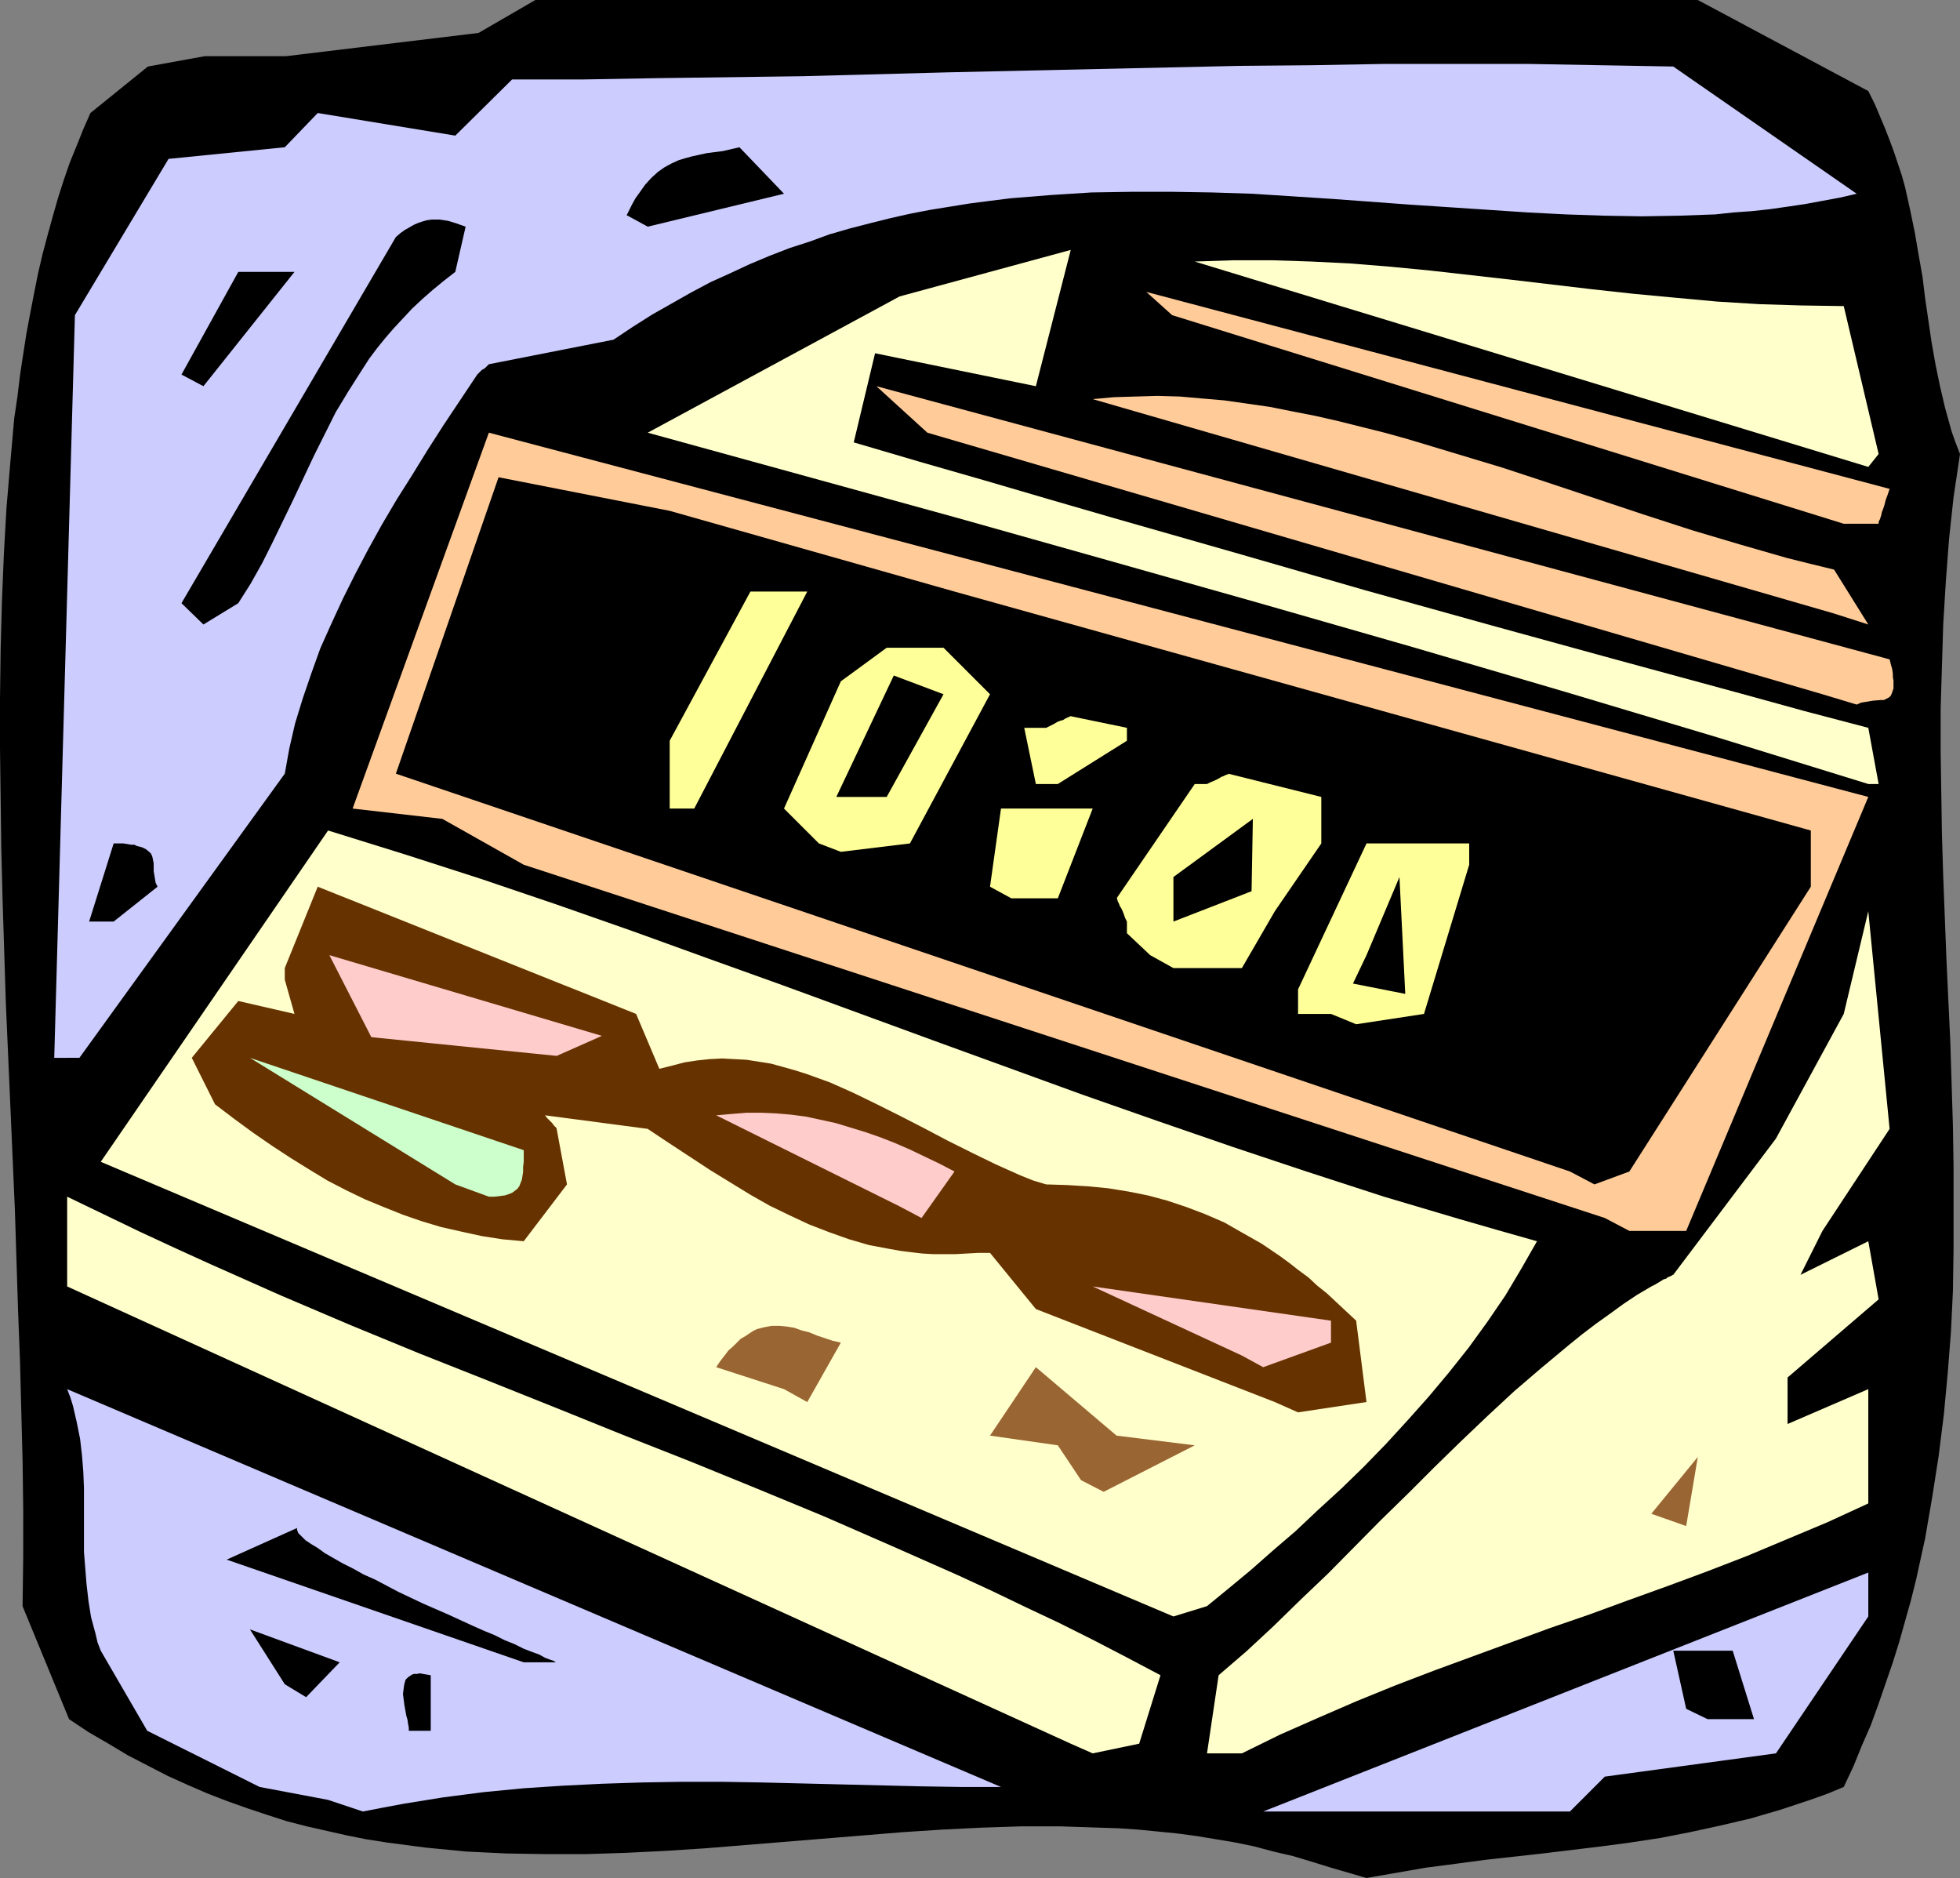
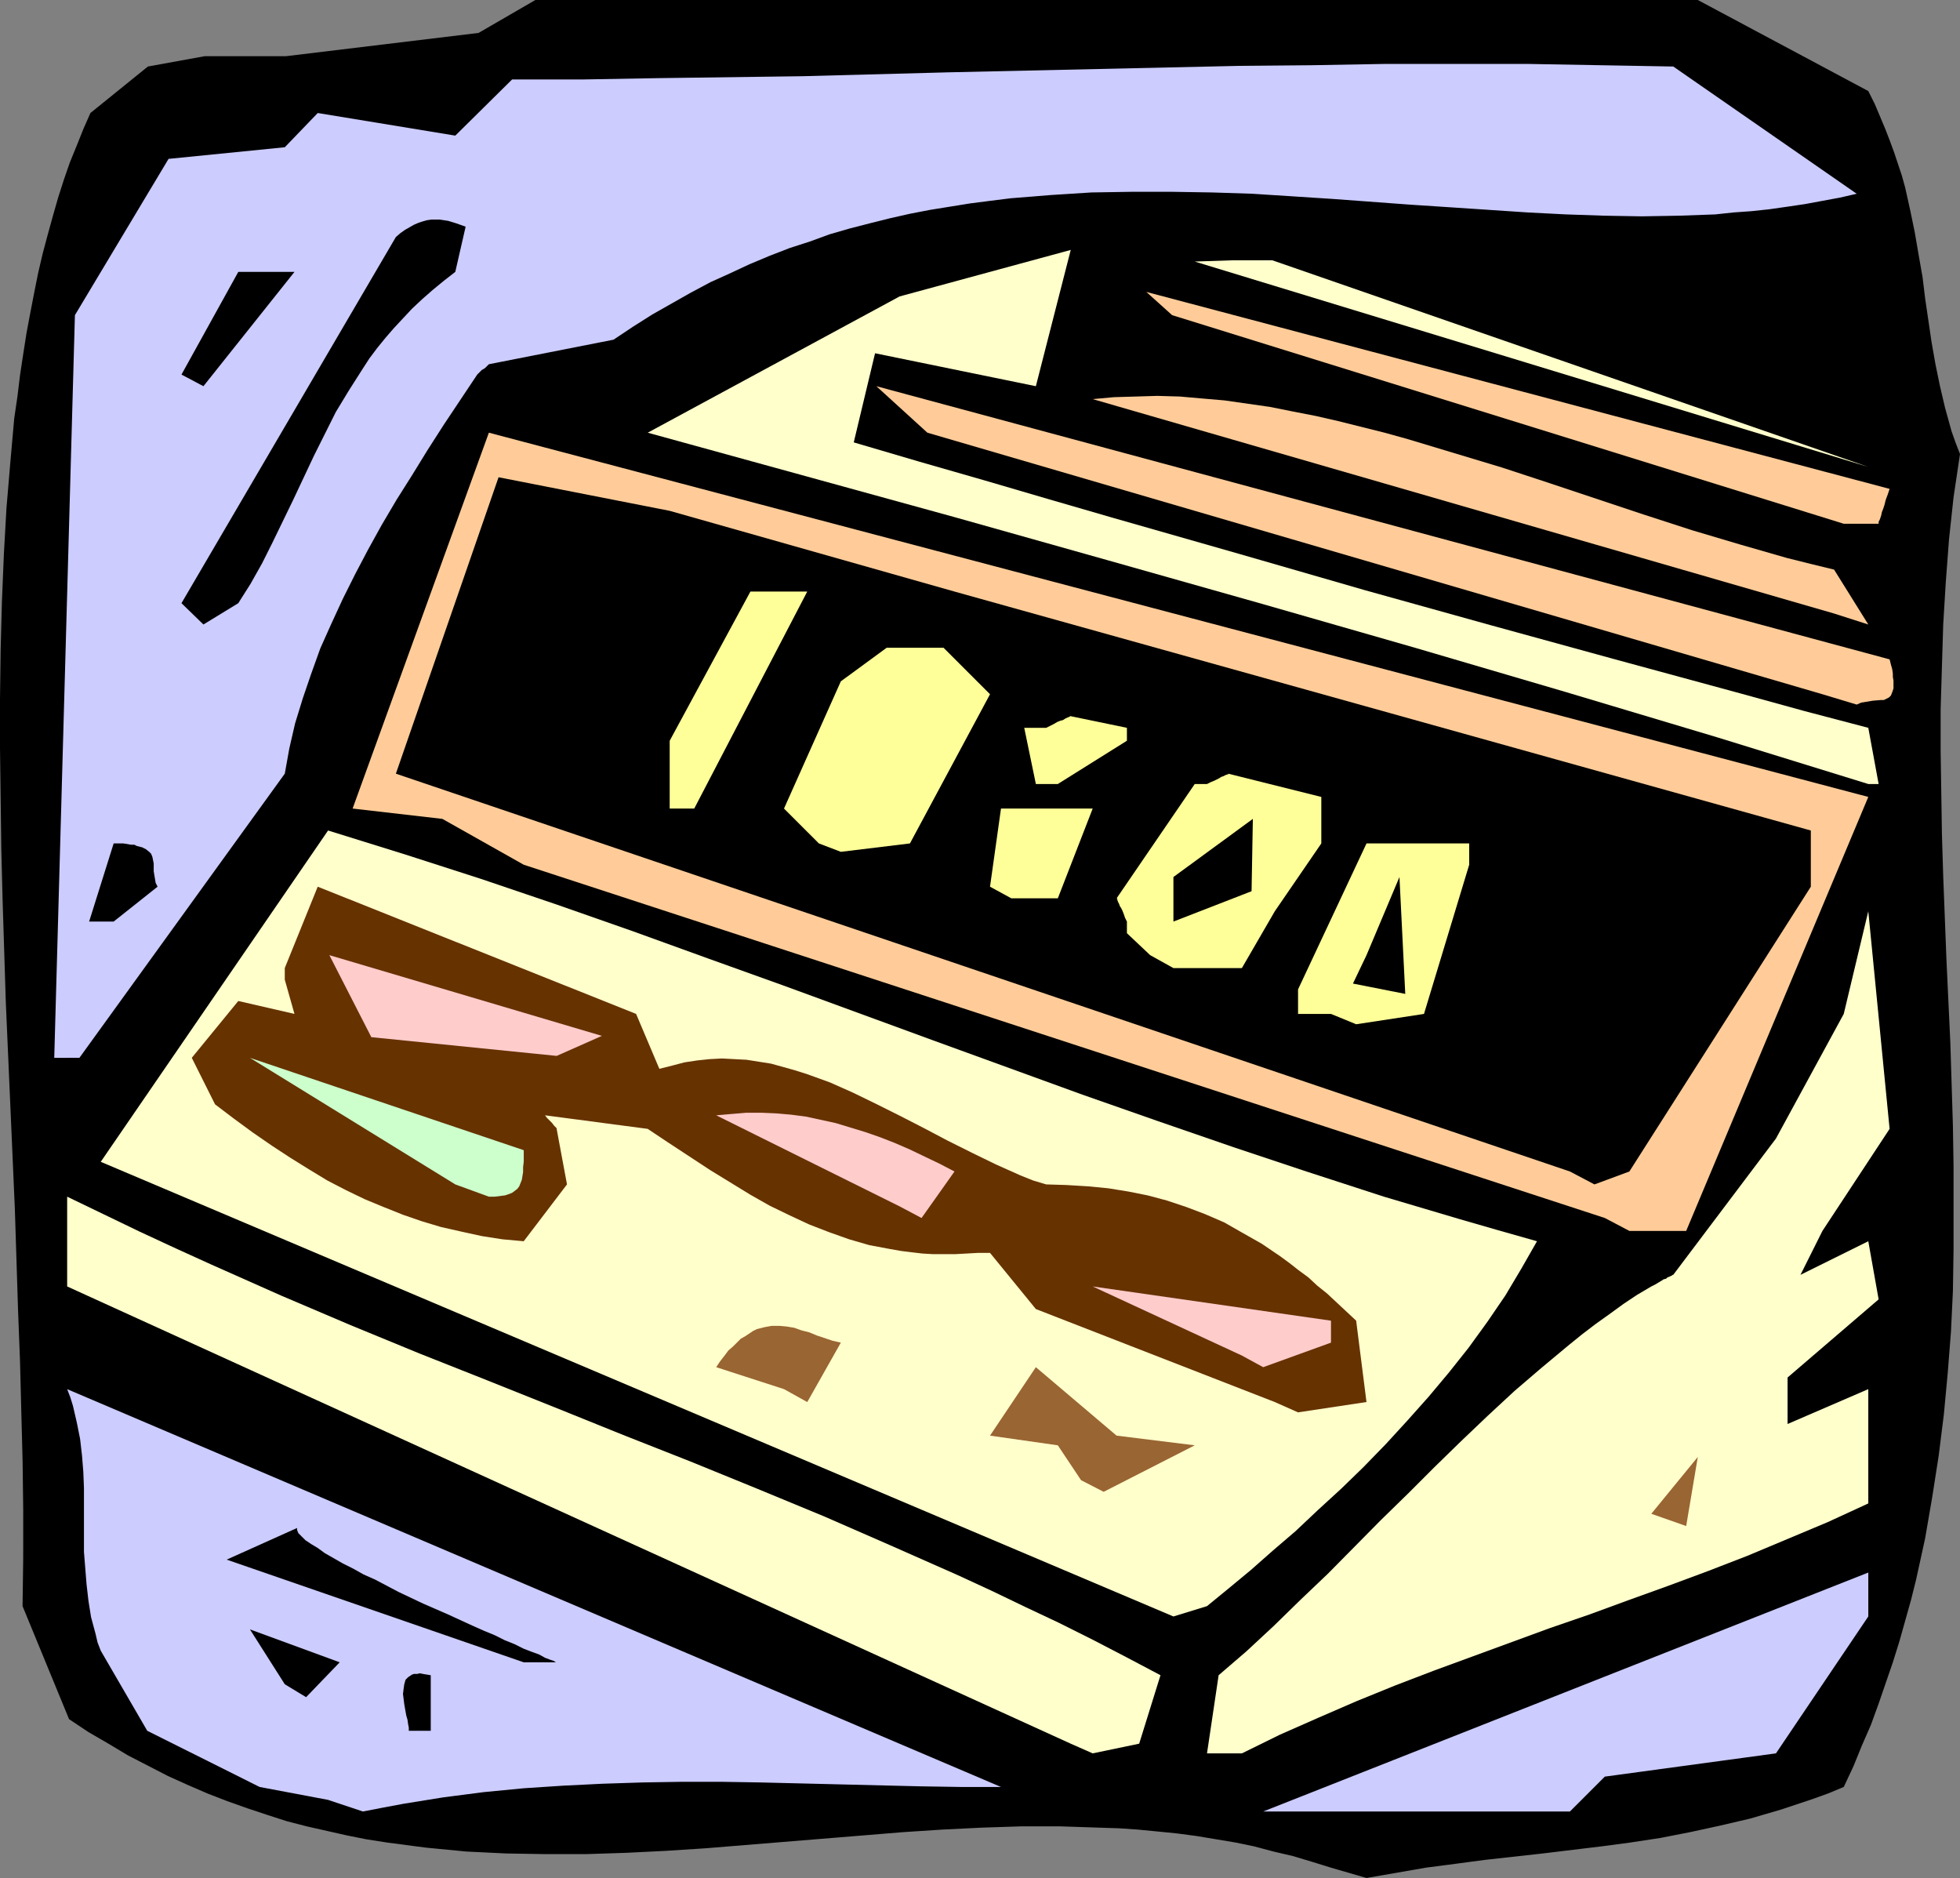
<svg xmlns="http://www.w3.org/2000/svg" xmlns:ns1="http://sodipodi.sourceforge.net/DTD/sodipodi-0.dtd" xmlns:ns2="http://www.inkscape.org/namespaces/inkscape" version="1.0" width="129.766mm" height="124.317mm" id="svg39" ns1:docname="Digital Alarm - 10 o'Clock.wmf">
  <rect width="100%" height="100%" fill="#808080" stroke="none" />
  <ns1:namedview id="namedview39" pagecolor="#ffffff" bordercolor="#000000" borderopacity="0.25" ns2:showpageshadow="2" ns2:pageopacity="0.0" ns2:pagecheckerboard="0" ns2:deskcolor="#d1d1d1" ns2:document-units="mm" />
  <defs id="defs1">
    <pattern id="WMFhbasepattern" patternUnits="userSpaceOnUse" width="6" height="6" x="0" y="0" />
  </defs>
  <path style="fill:#000000;fill-opacity:1;fill-rule:evenodd;stroke:none" d="m 333.057,467.273 -4.686,-1.454 -4.848,-1.454 -4.848,-1.131 -4.848,-1.293 -4.686,-0.969 -4.848,-0.808 -4.848,-0.808 -4.848,-0.646 -4.848,-0.485 -5.01,-0.485 -4.686,-0.323 -5.01,-0.162 -9.696,-0.323 h -9.858 l -9.858,0.323 -9.858,0.485 -9.858,0.646 -9.858,0.808 -39.592,3.231 -10.019,0.646 -9.858,0.485 -10.019,0.323 h -10.019 l -9.858,-0.162 -10.019,-0.485 -5.01,-0.485 -5.01,-0.485 -5.01,-0.646 -4.848,-0.646 -5.171,-0.808 -4.848,-0.969 -5.01,-1.131 -5.01,-1.131 -5.01,-1.293 -5.01,-1.616 -4.848,-1.616 -5.01,-1.777 -5.01,-1.939 -4.848,-2.1 -5.01,-2.262 -5.01,-2.585 -5.01,-2.585 -4.848,-2.908 -5.01,-2.908 -4.848,-3.231 -11.635,-28.276 0.162,-11.957 V 377.922 L 5.656,365.643 5.333,353.202 5.01,340.599 4.525,327.996 3.717,302.467 2.586,276.615 1.454,250.763 0.646,225.073 0.323,212.309 0.162,199.706 0,187.103 v -12.28 l 0.162,-12.28 0.323,-12.118 0.485,-11.795 0.646,-11.472 0.97,-11.472 0.485,-5.494 0.485,-5.494 0.808,-5.494 0.646,-5.332 0.808,-5.332 0.808,-5.17 0.97,-5.17 0.97,-5.009 0.97,-4.847 1.131,-4.847 1.293,-4.847 1.293,-4.686 1.293,-4.524 1.454,-4.524 1.454,-4.201 1.778,-4.363 1.616,-4.039 1.778,-4.039 14.382,-11.633 14.221,-2.585 H 71.589 L 119.745,8.24 133.966,0 h 245.147 45.733 l 42.662,22.782 1.616,3.231 1.293,3.07 1.293,3.07 1.131,2.908 1.131,3.07 1.939,5.817 0.808,2.908 1.293,5.817 1.131,5.494 0.97,5.655 0.97,5.494 0.646,5.332 0.808,5.494 0.808,5.494 0.97,5.494 1.131,5.494 1.293,5.494 1.616,5.817 0.97,2.747 1.131,2.908 -1.616,10.825 -1.131,10.502 -0.808,10.664 -0.646,10.664 -0.323,10.502 -0.323,10.664 v 10.502 l 0.162,10.502 0.162,10.341 0.323,10.502 0.808,20.843 0.97,20.682 0.646,20.843 0.162,10.341 v 10.341 10.179 l -0.162,10.502 -0.485,10.179 -0.808,10.341 -0.97,10.341 -1.293,10.341 -1.616,10.341 -1.778,10.341 -1.131,5.17 -1.131,5.17 -1.293,5.17 -1.454,5.17 -1.454,5.17 -1.616,5.17 -1.778,5.17 -1.778,5.17 -1.939,5.332 -2.262,5.17 -2.101,5.17 -2.424,5.17 -3.878,1.616 -4.04,1.454 -3.878,1.293 -3.878,1.293 -3.878,1.131 -3.878,1.131 -7.595,1.777 -7.434,1.616 -7.434,1.454 -7.434,1.131 -7.272,0.969 -14.706,1.777 -14.544,1.616 -7.272,0.969 -7.434,0.969 -7.434,1.293 -7.434,1.293 z" id="path1" />
  <path style="fill:#ccccff;fill-opacity:1;fill-rule:evenodd;stroke:none" d="m 82.093,450.308 -17.13,-3.231 -28.118,-14.057 -11.635,-20.035 -0.808,-2.1 -0.485,-2.1 -1.131,-4.201 -0.646,-4.039 -0.485,-4.201 -0.323,-4.039 -0.323,-4.039 v -15.996 l -0.162,-4.039 -0.323,-4.039 -0.485,-4.201 -0.808,-4.039 -0.97,-4.201 -0.646,-2.1 -0.808,-2.1 233.673,99.53 h -10.019 l -10.181,-0.162 -20.038,-0.485 -19.877,-0.485 -9.858,-0.162 h -9.858 l -9.858,0.162 -10.019,0.323 -9.858,0.485 -9.858,0.646 -10.019,0.969 -10.019,1.293 -5.01,0.808 -5.01,0.808 -5.171,0.969 -5.01,0.969 z" id="path2" />
  <path style="fill:#ccccff;fill-opacity:1;fill-rule:evenodd;stroke:none" d="m 316.089,453.216 151.419,-59.783 v 10.987 l -23.109,34.254 -42.824,5.817 -8.726,8.725 h -70.619 z" id="path3" />
  <path style="fill:#ffffcc;fill-opacity:1;fill-rule:evenodd;stroke:none" d="m 302.03,438.674 2.909,-19.55 6.949,-5.978 6.787,-6.301 6.787,-6.625 6.787,-6.463 13.251,-13.411 6.787,-6.625 6.626,-6.625 6.626,-6.463 6.787,-6.463 6.626,-6.14 6.787,-5.817 6.787,-5.655 3.394,-2.747 3.394,-2.585 3.394,-2.424 3.555,-2.585 3.394,-2.262 3.555,-2.1 0.97,-0.485 0.808,-0.485 0.808,-0.485 0.485,-0.323 0.646,-0.162 0.323,-0.323 0.808,-0.323 0.323,-0.162 0.162,-0.162 h 0.162 l 25.694,-34.092 16.968,-31.184 6.141,-25.69 5.333,54.451 -16.806,25.529 -5.494,10.987 16.968,-8.402 2.586,14.542 -22.786,19.55 v 11.633 l 20.2,-8.725 v 28.599 l -10.181,4.686 -10.019,4.201 -10.019,4.201 -10.019,3.878 -10.019,3.716 -9.858,3.555 -9.696,3.555 -9.858,3.393 -19.392,7.109 -9.696,3.555 -9.696,3.716 -9.534,3.878 -9.696,4.201 -9.534,4.201 -9.534,4.686 z" id="path4" />
  <path style="fill:#ffffcc;fill-opacity:1;fill-rule:evenodd;stroke:none" d="M 267.933,436.251 16.806,321.856 v -22.459 l 9.05,4.362 9.05,4.363 9.05,4.201 8.888,4.039 8.726,3.878 8.726,3.878 8.726,3.716 8.726,3.716 17.291,7.109 17.13,6.786 16.968,6.786 16.806,6.786 16.806,6.625 16.645,6.786 16.806,6.948 16.645,7.271 16.806,7.432 8.403,3.878 8.403,4.039 8.565,4.039 8.403,4.201 8.403,4.363 8.565,4.524 -5.333,17.127 -11.635,2.424 z" id="path5" />
  <path style="fill:#000000;fill-opacity:1;fill-rule:evenodd;stroke:none" d="m 102.293,433.019 v -0.808 l -0.162,-0.808 -0.162,-1.131 -0.323,-1.131 -0.485,-2.747 -0.162,-1.293 -0.162,-1.293 0.162,-1.293 0.162,-1.131 0.323,-1.131 0.646,-0.646 0.485,-0.323 0.485,-0.323 0.485,-0.162 h 0.808 l 0.646,-0.162 0.808,0.162 0.97,0.162 0.97,0.162 v 13.895 z" id="path6" />
-   <path style="fill:#000000;fill-opacity:1;fill-rule:evenodd;stroke:none" d="m 421.937,427.526 -3.232,-14.542 h 14.867 l 5.333,17.127 h -11.635 z" id="path7" />
  <path style="fill:#000000;fill-opacity:1;fill-rule:evenodd;stroke:none" d="m 71.266,421.386 -8.726,-13.734 22.462,8.24 -8.403,8.725 z" id="path8" />
  <path style="fill:#000000;fill-opacity:1;fill-rule:evenodd;stroke:none" d="m 131.057,415.892 -74.336,-25.69 17.614,-7.917 v 0.323 0.162 l 0.323,0.808 0.323,0.323 0.485,0.485 0.97,0.969 1.454,0.969 1.616,0.969 1.778,1.293 2.262,1.293 2.262,1.293 2.586,1.293 2.586,1.454 2.909,1.293 5.818,3.07 6.141,2.908 6.302,2.747 5.979,2.747 2.909,1.293 2.747,1.131 2.586,1.293 2.424,0.969 2.262,1.131 2.101,0.808 1.778,0.646 1.454,0.808 1.293,0.485 0.485,0.162 0.485,0.162 0.162,0.162 0.323,0.162 h 0.162 v 0 z" id="path9" />
  <path style="fill:#ffffcc;fill-opacity:1;fill-rule:evenodd;stroke:none" d="M 293.627,404.421 25.21,290.672 l 56.883,-82.888 19.23,5.978 19.069,6.14 19.069,6.463 18.907,6.625 18.746,6.786 18.907,6.786 37.491,13.734 37.33,13.572 18.907,6.625 18.746,6.463 18.907,6.301 18.907,6.14 19.069,5.655 9.534,2.747 9.696,2.747 -1.939,3.393 -1.939,3.393 -4.04,6.786 -4.525,6.625 -4.686,6.463 -5.01,6.301 -5.01,5.978 -5.333,5.978 -5.333,5.817 -5.656,5.817 -5.494,5.332 -5.818,5.332 -5.656,5.332 -5.656,4.847 -5.494,4.847 -5.656,4.686 -5.333,4.363 z" id="path10" />
  <path style="fill:#996532;fill-opacity:1;fill-rule:evenodd;stroke:none" d="m 413.211,378.73 11.635,-14.219 -2.909,17.288 z" id="path11" />
  <path style="fill:#996532;fill-opacity:1;fill-rule:evenodd;stroke:none" d="m 270.518,370.328 -5.818,-8.725 -16.968,-2.424 11.474,-17.127 20.2,17.127 19.554,2.424 -22.786,11.633 z" id="path12" />
  <path style="fill:#663200;fill-opacity:1;fill-rule:evenodd;stroke:none" d="m 318.998,350.778 -59.792,-23.267 -11.474,-14.057 h -2.909 l -2.909,0.162 -2.909,0.162 h -2.747 -2.747 l -2.747,-0.162 -2.747,-0.323 -2.586,-0.323 -2.747,-0.485 -2.586,-0.485 -2.586,-0.485 -5.01,-1.454 -5.01,-1.777 -5.01,-1.939 -4.848,-2.262 -5.01,-2.424 -4.848,-2.747 -5.01,-3.07 -5.01,-3.07 -5.171,-3.393 -5.171,-3.393 -5.333,-3.555 -25.694,-3.393 0.485,0.646 0.485,0.485 0.808,0.808 0.485,0.646 0.323,0.323 0.162,0.162 0.162,0.162 v 0.162 l 2.586,13.895 -10.827,14.219 -5.333,-0.485 -5.171,-0.808 -5.171,-1.131 -5.01,-1.131 -4.848,-1.454 -4.686,-1.616 -4.848,-1.939 -4.686,-1.939 -4.686,-2.262 -4.686,-2.424 -4.525,-2.747 -4.686,-2.908 -4.686,-3.07 -4.686,-3.231 -4.848,-3.555 -4.686,-3.555 -5.818,-11.633 11.635,-14.219 14.059,3.231 -2.424,-8.563 v -2.908 l 8.242,-20.358 79.669,31.83 5.818,13.734 3.232,-0.808 3.07,-0.808 3.232,-0.485 3.07,-0.323 3.07,-0.162 3.07,0.162 3.07,0.162 3.07,0.485 3.07,0.485 2.909,0.808 2.909,0.808 3.07,0.969 5.818,2.1 5.818,2.585 5.979,2.908 5.818,2.908 5.979,3.07 5.818,3.07 6.141,3.07 5.979,2.908 6.141,2.747 3.232,1.293 3.232,0.969 5.171,0.162 5.333,0.323 5.01,0.485 5.01,0.808 4.848,0.969 4.848,1.293 4.848,1.616 4.686,1.777 4.848,2.1 4.525,2.585 4.848,2.747 4.525,3.07 2.424,1.777 2.262,1.777 2.424,1.777 2.262,2.1 2.424,1.939 2.424,2.262 2.424,2.262 2.424,2.262 2.586,20.358 -17.13,2.585 z" id="path13" />
  <path style="fill:#996532;fill-opacity:1;fill-rule:evenodd;stroke:none" d="m 196.182,347.546 -16.968,-5.494 0.97,-1.454 1.131,-1.454 0.97,-1.293 1.131,-0.969 0.97,-0.969 0.97,-0.969 1.131,-0.646 0.97,-0.646 0.97,-0.646 0.97,-0.485 1.939,-0.485 1.778,-0.323 h 1.939 l 1.778,0.162 1.939,0.323 1.778,0.646 1.939,0.485 1.939,0.808 1.939,0.646 1.939,0.646 2.101,0.485 -8.403,14.865 z" id="path14" />
  <path style="fill:#ffcccc;fill-opacity:1;fill-rule:evenodd;stroke:none" d="m 310.756,339.145 -37.33,-17.288 59.63,8.563 v 5.494 l -16.968,6.14 z" id="path15" />
  <path style="fill:#ffcc99;fill-opacity:1;fill-rule:evenodd;stroke:none" d="M 401.576,304.729 131.057,216.348 110.696,204.876 88.234,202.291 122.331,108.255 467.508,199.383 421.937,307.961 H 407.716 Z" id="path16" />
  <path style="fill:#ffcccc;fill-opacity:1;fill-rule:evenodd;stroke:none" d="m 225.109,301.821 -45.894,-22.782 3.717,-0.323 3.878,-0.323 h 3.717 l 3.717,0.162 3.717,0.323 3.717,0.485 3.717,0.808 3.717,0.808 3.717,1.131 3.717,1.131 3.717,1.293 3.717,1.454 3.717,1.616 3.717,1.777 3.717,1.777 3.717,1.939 -8.242,11.633 z" id="path17" />
  <path style="fill:#ccffcc;fill-opacity:1;fill-rule:evenodd;stroke:none" d="M 113.928,296.327 62.539,264.659 131.057,287.764 v 2.908 l -0.162,1.293 v 1.293 l -0.162,0.969 -0.162,0.969 -0.323,0.808 -0.323,0.808 -0.485,0.646 -0.646,0.485 -0.646,0.485 -0.808,0.323 -0.97,0.323 -1.293,0.162 -1.293,0.162 h -1.454 z" id="path18" />
  <path style="fill:#000000;fill-opacity:1;fill-rule:evenodd;stroke:none" d="m 392.849,293.096 -293.788,-99.53 25.694,-74.163 42.824,8.402 71.266,20.197 214.281,59.783 v 14.057 l -45.41,71.254 -8.726,3.231 z" id="path19" />
  <path style="fill:#ccccff;fill-opacity:1;fill-rule:evenodd;stroke:none" d="M 13.574,264.659 18.746,78.848 42.178,39.747 71.266,36.839 l 8.242,-8.563 34.421,5.655 14.221,-14.057 h 18.099 l 18.261,-0.323 36.36,-0.485 36.36,-0.969 36.36,-0.808 36.36,-0.808 18.099,-0.162 18.261,-0.323 h 18.099 18.099 l 18.099,0.323 18.099,0.323 45.894,31.83 -4.202,0.969 -4.363,0.808 -4.363,0.808 -4.363,0.646 -4.525,0.646 -4.525,0.485 -4.525,0.323 -4.525,0.485 -9.05,0.323 -9.373,0.162 -9.373,-0.162 -9.534,-0.323 -9.534,-0.485 -9.696,-0.646 -9.696,-0.646 -9.858,-0.646 -19.715,-1.454 -10.019,-0.646 -10.019,-0.646 -10.019,-0.323 -10.019,-0.162 h -10.181 l -10.019,0.162 -10.181,0.646 -10.019,0.808 -5.171,0.646 -5.01,0.646 -5.01,0.808 -5.01,0.808 -5.01,0.969 -5.01,1.131 -5.171,1.293 -5.01,1.293 -5.01,1.454 -4.848,1.777 -5.01,1.616 -5.01,1.939 -5.01,2.1 -4.848,2.262 -5.01,2.262 -4.848,2.585 -4.848,2.747 -4.848,2.747 -4.848,3.07 -4.848,3.231 -31.189,6.14 -0.97,0.969 -0.808,0.485 -0.485,0.485 -0.323,0.323 -0.162,0.162 -0.162,0.162 -4.202,6.301 -4.202,6.301 -4.04,6.301 -3.878,6.301 -3.878,6.14 -3.717,6.301 -3.394,6.14 -3.232,6.14 -3.07,6.14 -2.909,6.301 -2.747,6.14 -2.262,6.301 -2.101,6.14 -1.939,6.301 -1.454,6.301 -1.131,6.301 -51.389,71.093 z" id="path20" />
  <path style="fill:#ffcccc;fill-opacity:1;fill-rule:evenodd;stroke:none" d="m 92.92,259.488 -10.504,-20.52 68.195,20.197 -11.312,5.009 z" id="path21" />
  <path style="fill:#ffff99;fill-opacity:1;fill-rule:evenodd;stroke:none" d="m 333.057,253.672 h -8.242 v -6.14 l 17.13,-36.516 h 2.747 22.947 v 5.332 l -11.312,37.324 -16.968,2.585 z" id="path22" />
  <path style="fill:#ffff99;fill-opacity:1;fill-rule:evenodd;stroke:none" d="m 287.809,238.968 -5.818,-5.494 v -2.908 l -0.485,-0.969 -0.323,-0.969 -0.323,-0.808 -0.323,-0.646 -0.323,-0.485 -0.162,-0.485 -0.323,-0.646 -0.162,-0.485 v -0.323 h -0.162 l 19.554,-28.599 h 3.07 l 0.97,-0.485 0.808,-0.323 0.646,-0.323 0.646,-0.323 0.485,-0.323 0.485,-0.162 0.646,-0.323 0.485,-0.162 h 0.162 v -0.162 l 23.27,5.817 v 11.633 l -11.635,16.965 -8.242,14.219 h -17.13 z" id="path23" />
  <path style="fill:#000000;fill-opacity:1;fill-rule:evenodd;stroke:none" d="m 338.552,246.078 3.394,-7.109 8.242,-19.55 1.454,29.245 z" id="path24" />
  <path style="fill:#000000;fill-opacity:1;fill-rule:evenodd;stroke:none" d="m 22.301,230.567 6.141,-19.55 h 1.293 1.131 l 0.97,0.162 0.97,0.162 h 0.808 l 0.646,0.323 1.293,0.323 0.97,0.485 0.808,0.646 0.485,0.485 0.323,0.808 0.162,0.808 0.162,0.808 v 0.969 0.969 l 0.323,1.939 0.162,0.969 0.485,0.969 -10.989,8.725 z" id="path25" />
  <path style="fill:#000000;fill-opacity:1;fill-rule:evenodd;stroke:none" d="m 293.627,230.567 v -11.149 l 19.877,-14.542 -0.323,18.096 z" id="path26" />
  <path style="fill:#ffff99;fill-opacity:1;fill-rule:evenodd;stroke:none" d="m 247.733,221.842 2.747,-19.55 h 22.947 l -8.726,22.459 h -11.635 z" id="path27" />
  <path style="fill:#ffff99;fill-opacity:1;fill-rule:evenodd;stroke:none" d="m 204.909,211.016 -8.726,-8.725 14.221,-31.83 11.474,-8.402 h 14.221 l 11.635,11.633 -20.038,37.324 -17.291,2.1 z" id="path28" />
  <path style="fill:#ffff99;fill-opacity:1;fill-rule:evenodd;stroke:none" d="m 167.579,202.291 v -16.965 l 20.2,-37.324 h 14.221 L 173.72,202.291 Z" id="path29" />
-   <path style="fill:#000000;fill-opacity:1;fill-rule:evenodd;stroke:none" d="m 209.272,199.383 14.382,-30.376 12.443,4.686 -14.221,25.69 h -22.624 z" id="path30" />
  <path style="fill:#ffffcc;fill-opacity:1;fill-rule:evenodd;stroke:none" d="m 467.508,196.151 -37.653,-11.633 -37.814,-11.31 -37.976,-11.149 -38.299,-10.987 -38.299,-10.825 -38.461,-10.825 -76.922,-21.166 63.024,-34.092 42.824,-11.633 -8.726,34.092 -40.238,-8.24 -5.333,22.297 16.483,4.847 16.322,4.686 15.998,4.686 16.16,4.686 15.837,4.524 15.837,4.524 31.35,9.048 31.35,8.725 31.189,8.563 31.512,8.563 15.837,4.363 15.998,4.201 2.586,14.057 z" id="path31" />
  <path style="fill:#ffff99;fill-opacity:1;fill-rule:evenodd;stroke:none" d="m 259.206,196.151 -2.909,-14.057 h 5.494 l 0.97,-0.485 0.97,-0.485 0.808,-0.485 0.808,-0.323 0.646,-0.162 0.485,-0.323 0.323,-0.162 0.323,-0.162 0.485,-0.162 0.162,-0.162 h 0.162 l 14.059,2.908 v 3.231 l -17.291,10.825 z" id="path32" />
  <path style="fill:#ffcc99;fill-opacity:1;fill-rule:evenodd;stroke:none" d="m 456.035,173.692 -223.977,-65.438 -12.766,-11.633 253.55,68.346 0.323,1.293 0.323,1.131 0.162,1.131 v 0.808 l 0.162,0.969 v 1.293 0.646 l -0.323,0.969 -0.323,0.808 -0.485,0.485 -0.646,0.323 -0.646,0.323 h -0.808 l -1.939,0.162 -1.939,0.323 -0.97,0.162 -1.131,0.485 z" id="path33" />
  <path style="fill:#000000;fill-opacity:1;fill-rule:evenodd;stroke:none" d="m 50.904,156.242 -5.494,-5.332 53.651,-91.613 1.131,-0.969 1.131,-0.808 1.131,-0.646 1.131,-0.646 1.131,-0.485 0.97,-0.323 1.131,-0.323 1.131,-0.162 h 0.97 1.131 l 2.101,0.323 2.101,0.646 2.262,0.808 -2.586,11.31 -2.909,2.262 -2.747,2.262 -2.586,2.262 -2.586,2.424 -2.262,2.424 -2.262,2.424 -2.101,2.424 -2.101,2.585 -1.939,2.585 -1.778,2.747 -3.394,5.332 -3.232,5.332 -2.747,5.494 -2.747,5.494 -2.586,5.494 -2.586,5.494 -2.586,5.332 -2.586,5.332 -2.586,5.17 -2.909,5.17 -3.07,4.847 z" id="path34" />
  <path style="fill:#ffcc99;fill-opacity:1;fill-rule:evenodd;stroke:none" d="m 458.943,153.496 -185.517,-53.643 5.333,-0.485 5.494,-0.162 5.333,-0.162 5.656,0.162 5.494,0.485 5.656,0.485 5.656,0.808 5.656,0.808 5.656,1.131 5.818,1.131 5.656,1.293 5.818,1.454 5.818,1.454 5.818,1.616 11.797,3.555 11.797,3.555 11.797,3.878 23.755,7.917 11.958,3.878 11.958,3.555 11.797,3.393 5.818,1.454 5.979,1.454 8.565,13.734 z" id="path35" />
  <path style="fill:#ffcc99;fill-opacity:1;fill-rule:evenodd;stroke:none" d="m 461.367,131.037 -168.064,-52.189 -6.464,-5.817 186.001,49.28 -0.485,1.454 -0.485,1.293 -0.323,1.293 -0.323,0.969 -0.323,0.808 -0.162,0.808 -0.162,0.485 -0.162,0.485 -0.162,0.323 -0.162,0.323 v 0.323 0.162 z" id="path36" />
-   <path style="fill:#ffffcc;fill-opacity:1;fill-rule:evenodd;stroke:none" d="m 467.508,116.818 -168.549,-51.381 4.848,-0.162 4.848,-0.162 h 9.696 l 9.858,0.323 9.696,0.485 10.019,0.808 10.019,0.969 10.019,1.131 10.019,1.131 20.523,2.424 10.342,1.131 10.342,0.969 10.504,0.969 10.504,0.646 10.504,0.323 10.666,0.162 8.726,37.001 z" id="path37" />
+   <path style="fill:#ffffcc;fill-opacity:1;fill-rule:evenodd;stroke:none" d="m 467.508,116.818 -168.549,-51.381 4.848,-0.162 4.848,-0.162 h 9.696 z" id="path37" />
  <path style="fill:#000000;fill-opacity:1;fill-rule:evenodd;stroke:none" d="M 45.41,93.713 59.63,68.023 H 73.69 L 50.904,96.621 Z" id="path38" />
-   <path style="fill:#000000;fill-opacity:1;fill-rule:evenodd;stroke:none" d="m 156.752,53.966 0.808,-1.616 0.646,-1.293 0.808,-1.454 0.808,-1.131 0.808,-1.131 0.808,-1.131 1.616,-1.777 1.616,-1.454 1.616,-1.131 1.778,-0.969 1.778,-0.808 1.616,-0.485 1.778,-0.485 3.717,-0.808 3.878,-0.485 2.101,-0.485 2.101,-0.485 11.15,11.633 -34.098,8.24 -5.333,-2.908 z" id="path39" />
</svg>